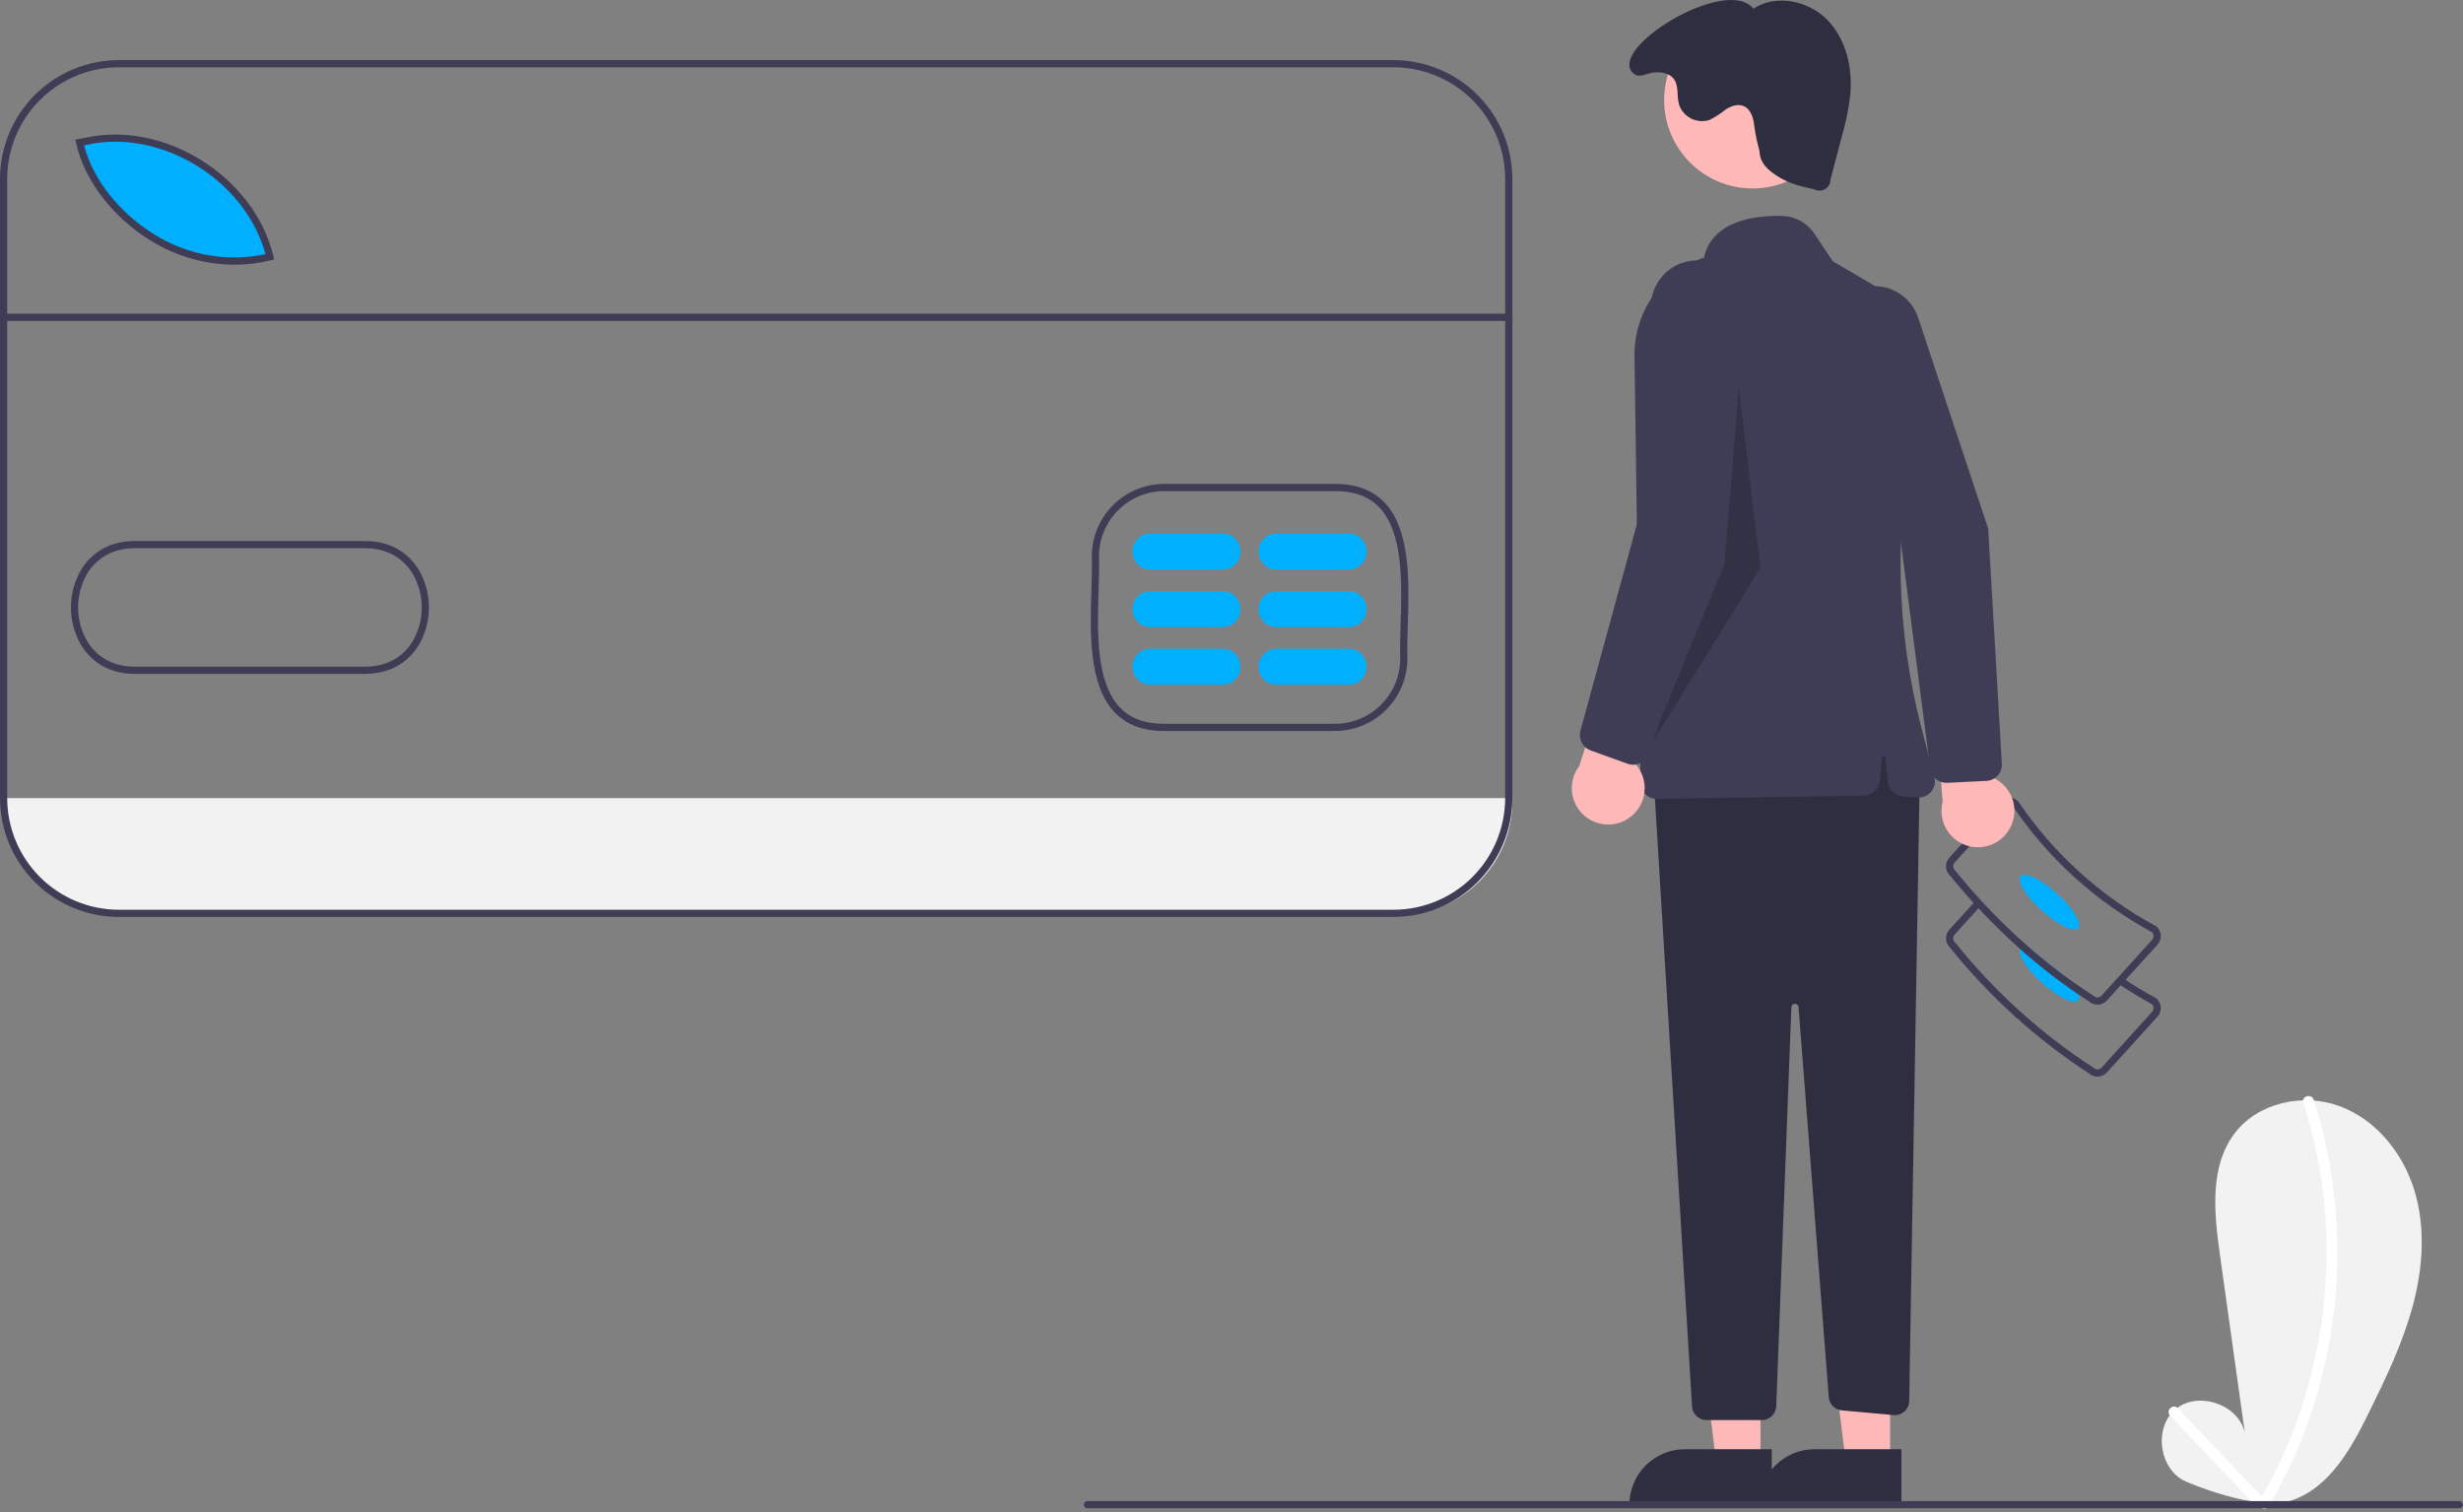
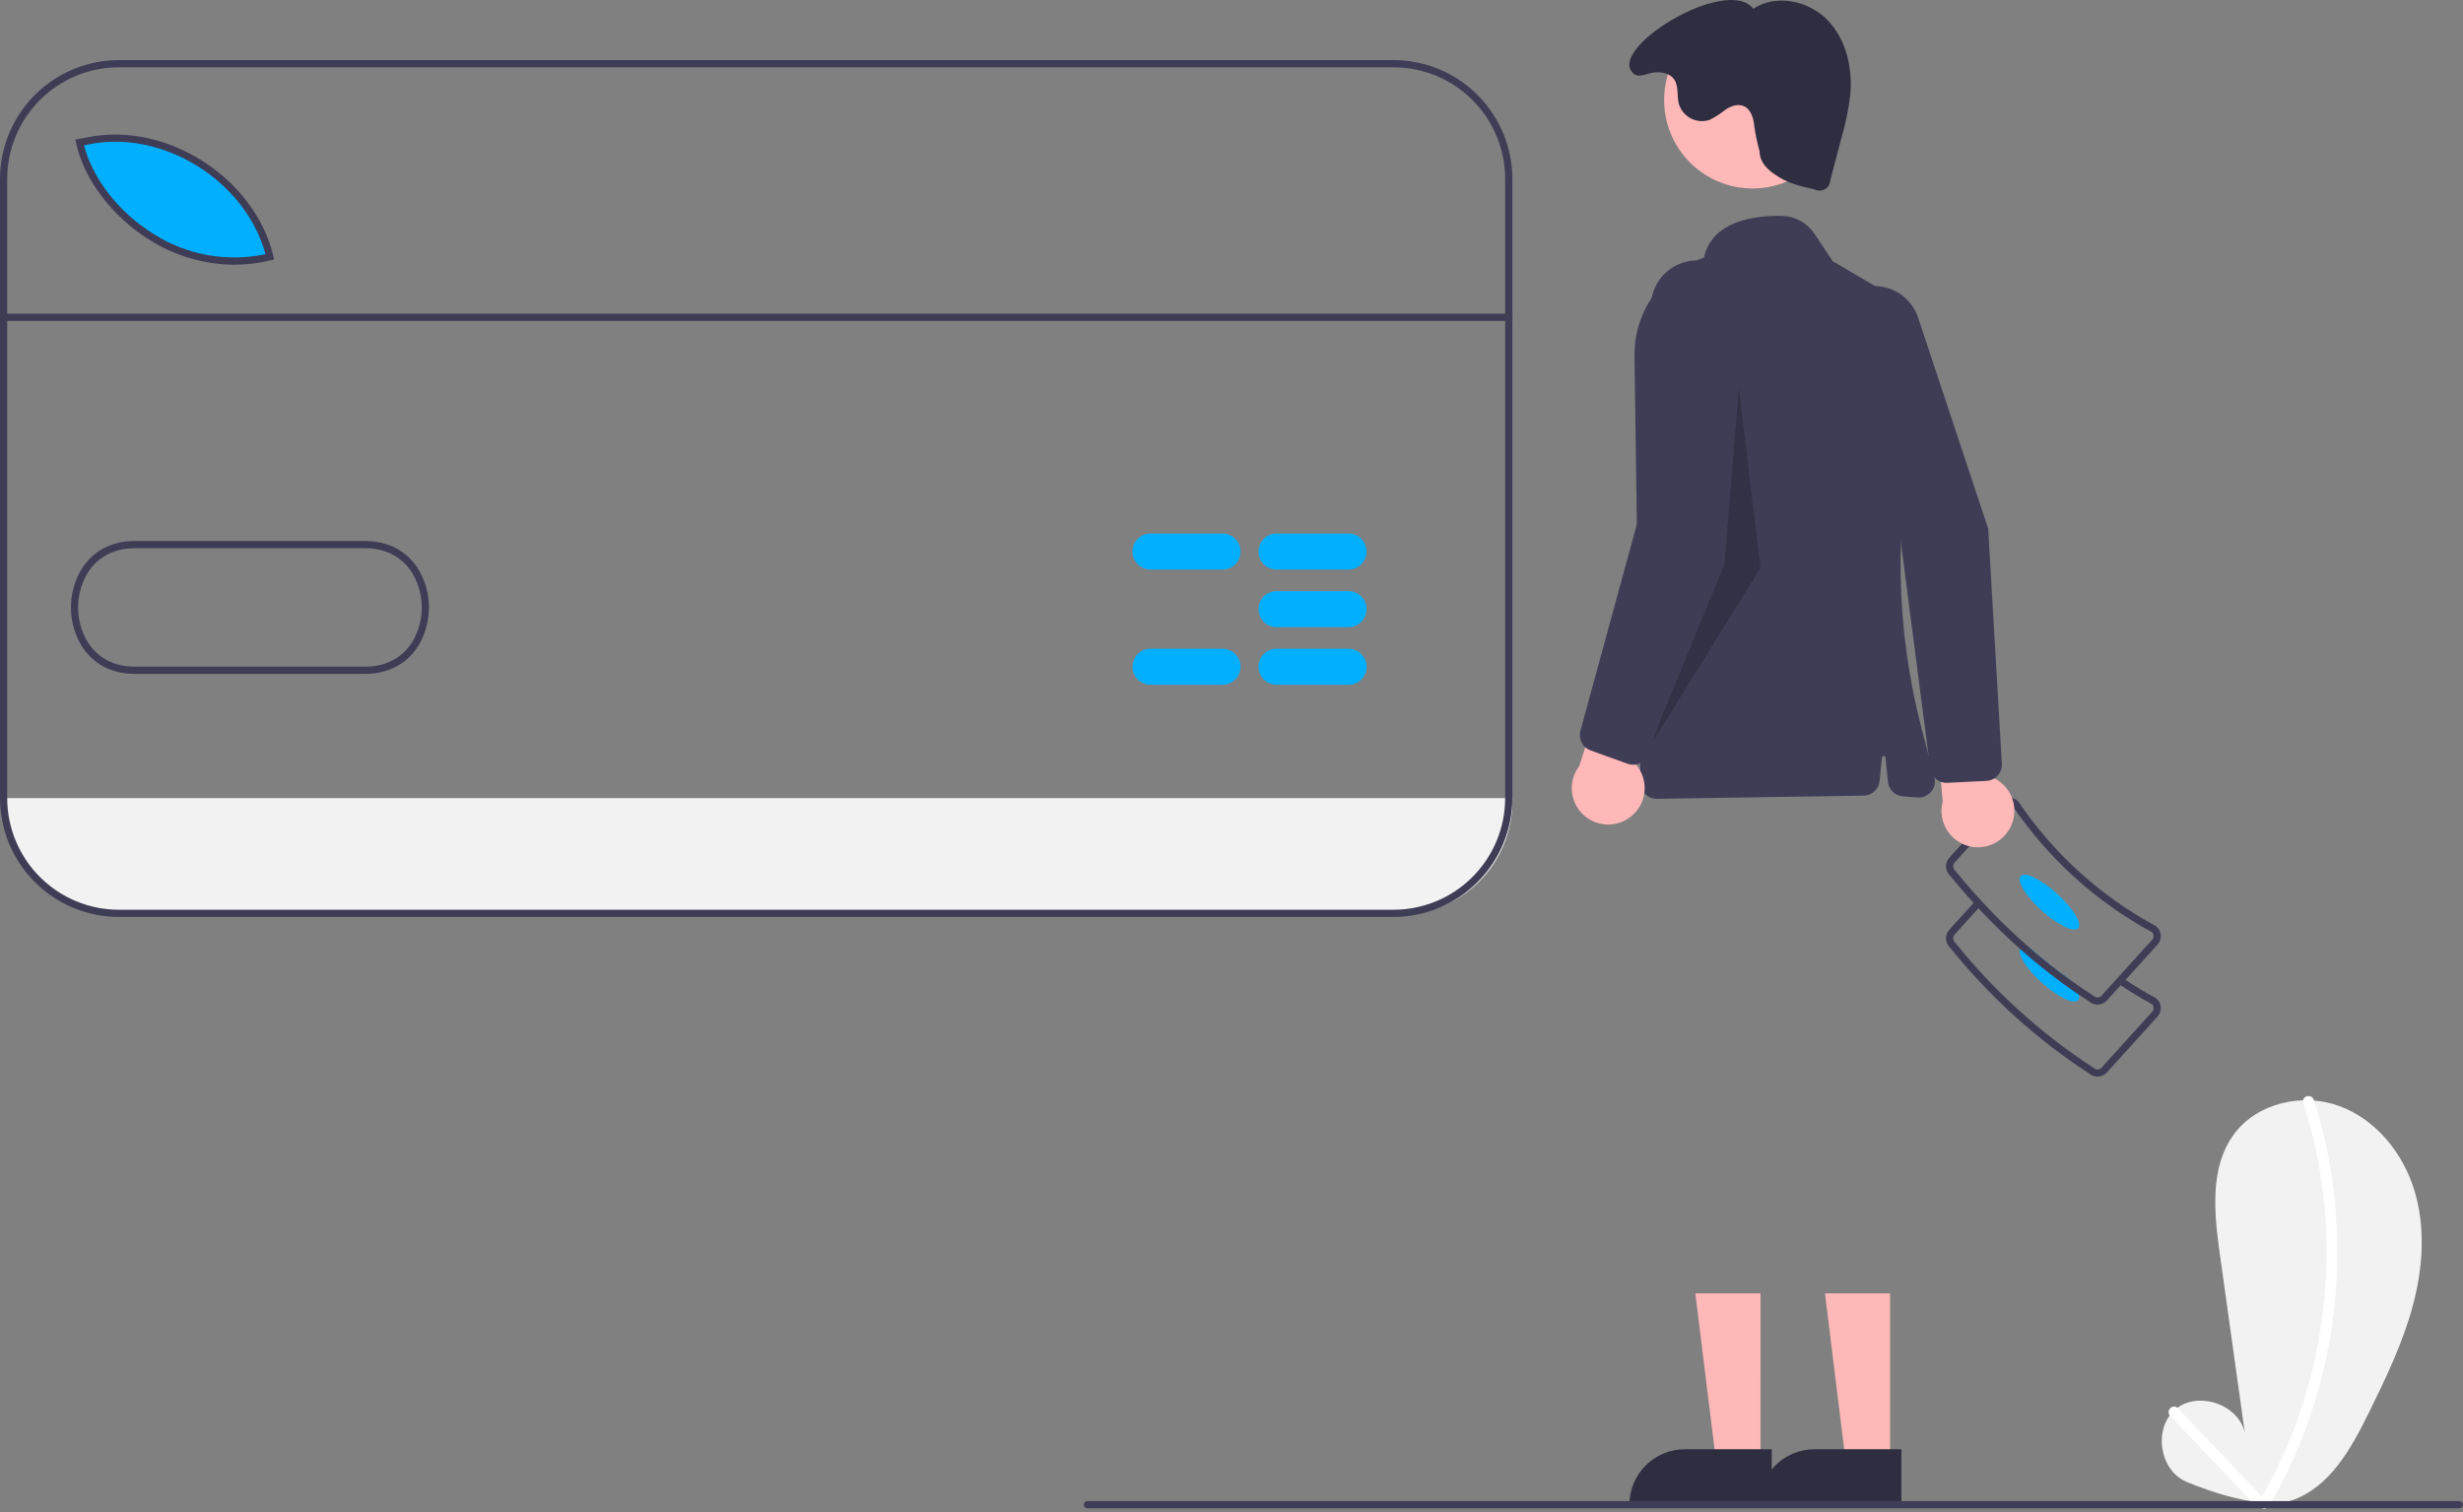
<svg xmlns="http://www.w3.org/2000/svg" width="684" height="420" viewBox="0 0 684 420" fill="none">
  <rect x="0" y="0" width="684" height="420" fill="#808080" stroke="none" />
  <path d="M420 221.693V222.603C419.999 230.961 416.677 238.977 410.766 244.886C404.855 250.795 396.838 254.114 388.48 254.113H32.71C24.353 254.112 16.339 250.792 10.43 244.883C4.521 238.974 1.201 230.96 1.2 222.603V221.693H420Z" fill="#F2F2F2" />
  <path d="M75.61 71.693C49.9 78.043 26.82 58.263 22.79 39.913L24.58 39.593C46.25 34.803 70.44 50.293 75.61 71.693Z" fill="#00B0FF" />
  <path d="M607.069 411.524C599.634 408.314 597.944 396.616 604.168 391.433C610.391 386.25 621.59 390.028 623.403 397.922L616.466 348.303C614.872 336.896 613.596 324.144 620.489 314.917C626.945 306.276 639.557 303.507 649.681 307.227C659.806 310.947 667.288 320.225 670.463 330.534C673.638 340.842 672.889 352.044 670.116 362.468C667.344 372.892 662.635 382.683 657.872 392.361C652.991 402.277 647.072 413.023 636.639 416.674C626.673 420.161 607.069 411.524 607.069 411.524Z" fill="#F2F2F2" />
  <path d="M639.655 306.286C644.213 320.512 646.383 335.394 646.077 350.33C645.791 365.199 643.12 379.925 638.166 393.948C635.347 401.903 631.774 409.571 627.497 416.847C627.312 417.189 627.268 417.59 627.373 417.965C627.478 418.34 627.724 418.659 628.06 418.856C628.397 419.052 628.796 419.11 629.174 419.018C629.552 418.926 629.88 418.69 630.087 418.361C637.766 405.239 643.222 390.938 646.235 376.036C649.293 361.064 649.905 345.696 648.048 330.528C647.003 322.028 645.162 313.644 642.548 305.488C641.959 303.658 639.061 304.441 639.655 306.286Z" fill="white" />
  <path d="M602.661 393.259L626.405 418.211C627.738 419.612 629.857 417.489 628.526 416.09L604.783 391.138C603.449 389.737 601.33 391.86 602.661 393.259Z" fill="white" />
  <path d="M582.491 299.048C581.645 299.049 580.827 298.745 580.188 298.192C565.527 288.646 552.477 276.829 541.527 263.184C540.857 262.548 540.462 261.675 540.427 260.752C540.392 259.83 540.72 258.93 541.34 258.245L548.537 250.297L550.019 251.64L542.822 259.588C542.549 259.89 542.407 260.288 542.427 260.695C542.447 261.102 542.628 261.484 542.93 261.757L543.035 261.868C553.876 275.391 566.804 287.099 581.333 296.55L581.464 296.65C581.766 296.924 582.164 297.066 582.571 297.046C582.977 297.026 583.359 296.845 583.633 296.543L597.676 281.035C597.937 280.747 598.079 280.37 598.073 279.981C598.067 279.592 597.913 279.22 597.644 278.939C594.389 277.166 591.214 275.233 588.204 273.193L589.326 271.538C592.319 273.566 595.478 275.487 598.717 277.246L598.91 277.384C599.255 277.695 599.534 278.072 599.733 278.492C599.931 278.911 600.046 279.366 600.069 279.83C600.092 280.293 600.023 280.757 599.867 281.194C599.71 281.632 599.47 282.034 599.158 282.378L585.115 297.886C584.805 298.231 584.428 298.511 584.008 298.71C583.589 298.908 583.133 299.022 582.669 299.043C582.61 299.046 582.55 299.048 582.491 299.048Z" fill="#3F3D56" />
  <path d="M567.01 272.942C571.421 276.932 575.95 279.122 577.131 277.822C577.284 277.601 577.381 277.346 577.413 277.079C577.444 276.812 577.409 276.542 577.31 276.291C576.832 274.82 576.067 273.457 575.06 272.282C571.14 269.491 567.33 266.481 563.631 263.252C562.47 262.872 561.58 262.881 561.151 263.361C561.089 263.43 561.039 263.508 561.001 263.591C560.26 265.101 562.83 269.152 567.01 272.942Z" fill="#00B0FF" />
  <path d="M540.43 240.791C540.468 241.702 540.863 242.561 541.531 243.181C547.455 250.503 553.967 257.329 561.001 263.591C566.148 268.183 571.597 272.426 577.31 276.291C578.261 276.941 579.22 277.571 580.191 278.191C580.827 278.749 581.645 279.055 582.49 279.051C582.551 279.051 582.611 279.041 582.671 279.041C583.135 279.02 583.591 278.906 584.012 278.707C584.432 278.508 584.809 278.227 585.12 277.881L599.16 262.381C599.79 261.685 600.117 260.767 600.07 259.83C600.024 258.892 599.606 258.012 598.91 257.381L598.72 257.241C583.392 248.962 570.29 237.102 560.53 222.671L560.381 222.491C559.684 221.862 558.766 221.535 557.829 221.582C556.891 221.628 556.011 222.046 555.381 222.741L541.341 238.241C541.028 238.586 540.787 238.988 540.631 239.426C540.475 239.863 540.407 240.327 540.43 240.791ZM542.43 240.691C542.42 240.491 542.449 240.291 542.516 240.103C542.583 239.914 542.686 239.74 542.821 239.591L556.861 224.081C556.997 223.931 557.161 223.809 557.345 223.723C557.529 223.638 557.728 223.589 557.93 223.581C558.298 223.559 558.661 223.673 558.95 223.901C568.855 238.511 582.124 250.529 597.64 258.941C597.91 259.22 598.065 259.591 598.072 259.979C598.08 260.366 597.939 260.743 597.68 261.031L583.63 276.541C583.497 276.693 583.334 276.815 583.152 276.901C582.97 276.987 582.772 277.035 582.57 277.041C582.164 277.061 581.765 276.921 581.461 276.652L581.33 276.552C579.211 275.192 577.121 273.768 575.06 272.282C571.14 269.491 567.33 266.481 563.631 263.252C556.158 256.734 549.266 249.581 543.03 241.872L542.93 241.762C542.63 241.484 542.451 241.1 542.43 240.691Z" fill="#3F3D56" />
  <path d="M577.13 257.825C578.305 256.527 575.68 252.237 571.268 248.241C566.856 244.246 562.327 242.059 561.152 243.357C559.977 244.655 562.601 248.945 567.013 252.941C571.425 256.936 575.954 259.123 577.13 257.825Z" fill="#00B0FF" />
  <path d="M488.904 406.55L476.645 406.549L470.812 359.261L488.906 359.262L488.904 406.55Z" fill="#FFB8B8" />
  <path d="M492.031 418.434L452.5 418.433V417.933C452.5 415.912 452.898 413.911 453.672 412.044C454.445 410.178 455.578 408.481 457.007 407.053C458.436 405.624 460.132 404.491 461.999 403.717C463.866 402.944 465.866 402.546 467.887 402.546H467.888L492.032 402.547L492.031 418.434Z" fill="#2F2E41" />
  <path d="M524.904 406.55L512.645 406.549L506.812 359.261L524.906 359.262L524.904 406.55Z" fill="#FFB8B8" />
  <path d="M528.031 418.434L488.5 418.433V417.933C488.5 415.912 488.898 413.911 489.672 412.044C490.445 410.178 491.578 408.481 493.007 407.053C494.436 405.624 496.132 404.491 497.999 403.717C499.866 402.944 501.866 402.546 503.887 402.546H503.888L528.032 402.547L528.031 418.434Z" fill="#2F2E41" />
-   <path d="M533.132 215.442L530.204 389.136C530.195 389.686 530.073 390.229 529.844 390.729C529.616 391.23 529.287 391.678 528.877 392.045C528.468 392.413 527.987 392.692 527.465 392.865C526.943 393.039 526.391 393.102 525.843 393.052L511.497 391.748C510.556 391.663 509.675 391.247 509.012 390.574C508.348 389.902 507.944 389.016 507.871 388.074L499.472 279.729C499.452 279.474 499.336 279.237 499.147 279.065C498.958 278.894 498.71 278.801 498.455 278.806C498.2 278.811 497.956 278.914 497.774 279.092C497.592 279.271 497.485 279.513 497.476 279.768L493.278 390.594C493.238 391.628 492.8 392.606 492.055 393.324C491.31 394.041 490.315 394.442 489.281 394.442H473.895C472.876 394.442 471.896 394.054 471.154 393.356C470.412 392.658 469.964 391.703 469.902 390.686L459.132 214.442L523.132 198.442L533.132 215.442Z" fill="#2F2E41" />
  <path d="M486.711 52.346C500.276 52.346 511.272 41.349 511.272 27.785C511.272 14.22 500.276 3.224 486.711 3.224C473.146 3.224 462.15 14.22 462.15 27.785C462.15 41.349 473.146 52.346 486.711 52.346Z" fill="#FFB8B8" />
  <path d="M456.941 220.609C456.515 220.198 456.175 219.707 455.941 219.163C455.707 218.62 455.583 218.036 455.576 217.444L453.919 99.002C453.82 92.977 455.632 87.075 459.097 82.145C462.561 77.214 467.499 73.509 473.201 71.56C475.502 61.121 487.749 59.813 494.889 59.969C496.671 60.008 498.417 60.475 499.98 61.332C501.543 62.189 502.876 63.41 503.866 64.892L508.984 72.569L520.264 79.181C525.485 82.228 529.603 86.855 532.024 92.394C534.445 97.932 535.044 104.097 533.735 109.998L531.998 117.897C525.883 145.857 526.464 174.866 533.696 202.557L537.19 215.882C537.373 216.576 537.386 217.303 537.23 218.003C537.074 218.703 536.752 219.356 536.292 219.907C535.833 220.458 535.248 220.89 534.587 221.169C533.926 221.448 533.208 221.565 532.492 221.51L528.434 221.197C527.38 221.117 526.388 220.669 525.633 219.93C524.877 219.192 524.405 218.211 524.301 217.159L523.63 210.442C523.617 210.319 523.56 210.204 523.468 210.121C523.376 210.038 523.256 209.992 523.132 209.992C523.008 209.992 522.889 210.038 522.797 210.121C522.705 210.204 522.647 210.319 522.635 210.442L521.984 216.945C521.875 218.044 521.365 219.064 520.552 219.811C519.739 220.558 518.68 220.98 517.576 220.997L460.145 221.881C460.121 221.881 460.097 221.882 460.074 221.882C458.903 221.884 457.778 221.427 456.941 220.609Z" fill="#3F3D56" />
  <path d="M488.632 41.942C488.733 45.414 491.143 47.423 494.102 49.241C497.062 51.06 500.521 51.849 503.91 52.609C504.366 52.851 504.875 52.971 505.391 52.959C505.906 52.946 506.409 52.801 506.852 52.537C507.295 52.273 507.662 51.9 507.918 51.453C508.175 51.006 508.311 50.5 508.316 49.985L511.424 38.161C512.524 34.385 513.324 30.527 513.817 26.624C514.566 19.115 512.786 11.037 507.545 5.608C502.304 0.179 493.214 -1.75 486.933 2.433C479.48 -7.087 445.41 13.946 453.814 20.566C455.309 21.744 457.595 20.253 459.493 20.109C461.39 19.965 463.517 20.299 464.722 21.771C466.297 23.695 465.611 26.562 466.26 28.962C466.529 29.807 466.962 30.59 467.535 31.266C468.107 31.943 468.808 32.499 469.597 32.903C470.385 33.307 471.246 33.552 472.13 33.621C473.013 33.691 473.902 33.586 474.744 33.31C476.313 32.537 477.789 31.588 479.144 30.482C480.6 29.512 482.439 28.796 484.078 29.407C486.238 30.213 487.005 32.858 487.2 35.155C487.529 37.446 488.008 39.713 488.632 41.942Z" fill="#2F2E41" />
  <path opacity="0.2" d="M482.896 107.768L478.896 156.768L457.896 207.768L488.896 157.768L482.896 107.768Z" fill="black" />
  <path d="M452.986 226.761C454.132 225.84 455.063 224.68 455.712 223.361C456.361 222.042 456.713 220.596 456.744 219.127C456.774 217.657 456.481 216.198 455.887 214.854C455.293 213.509 454.411 212.311 453.303 211.345L466.682 178.208L448.48 181.884L438.566 212.787C437.065 214.755 436.338 217.206 436.523 219.674C436.708 222.142 437.792 224.456 439.569 226.179C441.347 227.901 443.694 228.912 446.167 229.019C448.64 229.126 451.066 228.323 452.986 226.761Z" fill="#FFB8B8" />
  <path d="M452.011 212.146L441.708 208.433C440.646 208.044 439.769 207.273 439.248 206.27C438.727 205.266 438.6 204.105 438.893 203.013L455.89 140.794L458.481 84.561C458.559 82.864 458.974 81.199 459.701 79.663C460.429 78.128 461.454 76.752 462.718 75.616C463.981 74.481 465.458 73.607 467.063 73.047C468.667 72.488 470.366 72.252 472.062 72.355C473.758 72.458 475.417 72.897 476.942 73.646C478.467 74.396 479.827 75.441 480.944 76.721C482.062 78.001 482.913 79.491 483.45 81.103C483.986 82.715 484.197 84.418 484.069 86.112L479.441 147.686L457.783 209.404C457.455 210.336 456.829 211.135 456.002 211.677C455.175 212.219 454.193 212.474 453.207 212.403C452.799 212.372 452.396 212.286 452.011 212.146Z" fill="#3F3D56" />
  <path d="M558.197 230.01C558.9 228.719 559.312 227.29 559.403 225.823C559.493 224.355 559.262 222.886 558.723 221.518C558.185 220.15 557.353 218.917 556.287 217.905C555.22 216.893 553.945 216.128 552.55 215.662L552.129 179.93L536.749 190.335L539.506 222.672C538.88 225.066 539.153 227.607 540.274 229.813C541.396 232.02 543.288 233.738 545.592 234.643C547.896 235.547 550.451 235.575 552.775 234.722C555.098 233.868 557.027 232.192 558.197 230.01Z" fill="#FFB8B8" />
  <path d="M551.667 216.9L540.728 217.443C539.599 217.493 538.492 217.119 537.625 216.394C536.758 215.669 536.193 214.646 536.043 213.526L527.756 149.561L508.481 96.672C507.9 95.075 507.641 93.379 507.721 91.682C507.8 89.985 508.216 88.32 508.945 86.785C509.673 85.251 510.7 83.876 511.965 82.741C513.229 81.606 514.707 80.734 516.311 80.176C517.916 79.617 519.616 79.383 521.312 79.487C523.007 79.592 524.666 80.032 526.19 80.783C527.714 81.534 529.074 82.58 530.19 83.861C531.306 85.142 532.157 86.632 532.692 88.245L552.144 146.848L555.937 212.145C555.993 213.132 555.724 214.11 555.169 214.929C554.615 215.748 553.807 216.362 552.87 216.676C552.481 216.805 552.076 216.88 551.667 216.9Z" fill="#3F3D56" />
  <path d="M682.979 418.941H301.979C301.714 418.941 301.46 418.836 301.272 418.648C301.085 418.461 300.979 418.207 300.979 417.941C300.979 417.676 301.085 417.422 301.272 417.234C301.46 417.047 301.714 416.941 301.979 416.941H682.979C683.245 416.941 683.499 417.047 683.687 417.234C683.874 417.422 683.979 417.676 683.979 417.941C683.979 418.207 683.874 418.461 683.687 418.648C683.499 418.836 683.245 418.941 682.979 418.941Z" fill="#3F3D56" />
-   <path d="M323.219 203.043C317.475 203.043 312.908 201.335 309.642 197.966C302.26 190.351 302.723 175.672 303.094 163.878C303.202 160.447 303.304 157.206 303.201 154.491L303.2 154.45C303.226 149.145 305.344 144.066 309.094 140.314C312.844 136.562 317.923 134.441 323.227 134.413H370.843C376.579 134.413 381.142 136.118 384.406 139.483C391.787 147.092 391.33 161.767 390.963 173.558C390.855 176.997 390.754 180.245 390.859 182.964C390.841 188.277 388.725 193.366 384.973 197.127C381.221 200.887 376.135 203.013 370.823 203.043H323.219ZM305.2 154.436C305.305 157.215 305.202 160.482 305.093 163.941C304.733 175.358 304.286 189.567 311.078 196.574C313.993 199.581 317.965 201.043 323.218 201.043H370.82C375.597 201.018 380.172 199.109 383.549 195.73C386.927 192.352 388.836 187.777 388.86 183C388.753 180.252 388.855 176.97 388.964 173.496C389.319 162.081 389.762 147.876 382.97 140.875C380.057 137.872 376.09 136.413 370.843 136.413H323.23C318.458 136.439 313.888 138.346 310.513 141.72C307.138 145.094 305.229 149.663 305.2 154.436Z" fill="#3F3D56" />
  <path d="M65.09 73.533C56.741 73.483 48.573 71.09 41.516 66.628C31.177 60.204 23.371 49.915 21.143 39.778L20.92 38.762L23.714 38.262C45.707 33.408 70.583 49.05 75.912 71.098L76.145 72.065L75.18 72.304C71.879 73.121 68.491 73.533 65.09 73.533ZM23.338 40.361C25.738 49.66 33.022 58.995 42.572 64.93C51.805 70.839 62.995 72.873 73.717 70.592C68.142 50.051 44.795 35.636 24.126 40.219L23.338 40.361Z" fill="#3F3D56" />
  <path d="M37.347 187.175C30.805 187.175 25.489 184.248 22.369 178.907C20.62 175.8 19.7 172.294 19.699 168.729C19.698 165.163 20.615 161.657 22.363 158.549C25.533 153.117 30.975 150.17 37.696 150.273H101.14C107.838 150.188 113.284 153.121 116.457 158.56C118.204 161.667 119.122 165.172 119.122 168.737C119.121 172.303 118.203 175.808 116.455 178.915C113.284 184.341 107.839 187.238 101.125 187.173H37.68C37.569 187.175 37.458 187.175 37.347 187.175ZM37.385 152.271C31.55 152.271 26.837 154.851 24.09 159.557C22.516 162.358 21.689 165.516 21.691 168.728C21.692 171.941 22.52 175.098 24.096 177.898C26.889 182.679 31.699 185.267 37.665 185.173H101.14C107.113 185.268 111.937 182.681 114.728 177.905C116.303 175.106 117.13 171.948 117.13 168.737C117.131 165.525 116.304 162.367 114.729 159.568C111.936 154.779 107.111 152.201 101.154 152.273H37.675C37.578 152.272 37.481 152.271 37.385 152.271Z" fill="#3F3D56" />
  <path d="M339.5 158.193H319.5C318.174 158.193 316.902 157.666 315.964 156.728C315.027 155.791 314.5 154.519 314.5 153.193C314.5 151.867 315.027 150.595 315.964 149.657C316.902 148.72 318.174 148.193 319.5 148.193H339.5C340.826 148.193 342.098 148.72 343.036 149.657C343.973 150.595 344.5 151.867 344.5 153.193C344.5 154.519 343.973 155.791 343.036 156.728C342.098 157.666 340.826 158.193 339.5 158.193Z" fill="#00B0FF" />
-   <path d="M339.5 174.193H319.5C318.174 174.193 316.902 173.666 315.964 172.728C315.027 171.791 314.5 170.519 314.5 169.193C314.5 167.867 315.027 166.595 315.964 165.657C316.902 164.72 318.174 164.193 319.5 164.193H339.5C340.826 164.193 342.098 164.72 343.036 165.657C343.973 166.595 344.5 167.867 344.5 169.193C344.5 170.519 343.973 171.791 343.036 172.728C342.098 173.666 340.826 174.193 339.5 174.193Z" fill="#00B0FF" />
  <path d="M339.5 190.193H319.5C318.174 190.193 316.902 189.666 315.964 188.728C315.027 187.791 314.5 186.519 314.5 185.193C314.5 183.867 315.027 182.595 315.964 181.657C316.902 180.72 318.174 180.193 319.5 180.193H339.5C340.826 180.193 342.098 180.72 343.036 181.657C343.973 182.595 344.5 183.867 344.5 185.193C344.5 186.519 343.973 187.791 343.036 188.728C342.098 189.666 340.826 190.193 339.5 190.193Z" fill="#00B0FF" />
  <path d="M374.5 158.193H354.5C353.174 158.193 351.902 157.666 350.964 156.728C350.027 155.791 349.5 154.519 349.5 153.193C349.5 151.867 350.027 150.595 350.964 149.657C351.902 148.72 353.174 148.193 354.5 148.193H374.5C375.826 148.193 377.098 148.72 378.036 149.657C378.973 150.595 379.5 151.867 379.5 153.193C379.5 154.519 378.973 155.791 378.036 156.728C377.098 157.666 375.826 158.193 374.5 158.193Z" fill="#00B0FF" />
  <path d="M374.5 174.193H354.5C353.174 174.193 351.902 173.666 350.964 172.728C350.027 171.791 349.5 170.519 349.5 169.193C349.5 167.867 350.027 166.595 350.964 165.657C351.902 164.72 353.174 164.193 354.5 164.193H374.5C375.826 164.193 377.098 164.72 378.036 165.657C378.973 166.595 379.5 167.867 379.5 169.193C379.5 170.519 378.973 171.791 378.036 172.728C377.098 173.666 375.826 174.193 374.5 174.193Z" fill="#00B0FF" />
  <path d="M374.5 190.193H354.5C353.174 190.193 351.902 189.666 350.964 188.728C350.027 187.791 349.5 186.519 349.5 185.193C349.5 183.867 350.027 182.595 350.964 181.657C351.902 180.72 353.174 180.193 354.5 180.193H374.5C375.826 180.193 377.098 180.72 378.036 181.657C378.973 182.595 379.5 183.867 379.5 185.193C379.5 186.519 378.973 187.791 378.036 188.728C377.098 189.666 375.826 190.193 374.5 190.193Z" fill="#00B0FF" />
  <path d="M420 87.134H1.2V89.134H420V87.134Z" fill="#3F3D56" />
  <path d="M387 254.693H33C24.251 254.683 15.863 251.203 9.676 245.016C3.49 238.83 0.01 230.442 0 221.693V49.693C0.01 40.944 3.49 32.556 9.676 26.369C15.863 20.183 24.251 16.703 33 16.693H387C395.749 16.703 404.137 20.183 410.324 26.369C416.51 32.556 419.99 40.944 420 49.693V221.693C419.99 230.442 416.51 238.83 410.324 245.016C404.137 251.203 395.749 254.683 387 254.693ZM33 18.693C24.781 18.702 16.902 21.971 11.09 27.783C5.278 33.594 2.009 41.474 2 49.693V221.693C2.009 229.912 5.278 237.791 11.09 243.603C16.902 249.414 24.781 252.684 33 252.693H387C395.219 252.684 403.098 249.415 408.91 243.603C414.722 237.791 417.991 229.912 418 221.693V49.693C417.991 41.474 414.722 33.594 408.91 27.783C403.098 21.971 395.219 18.702 387 18.693H33Z" fill="#3F3D56" />
</svg>